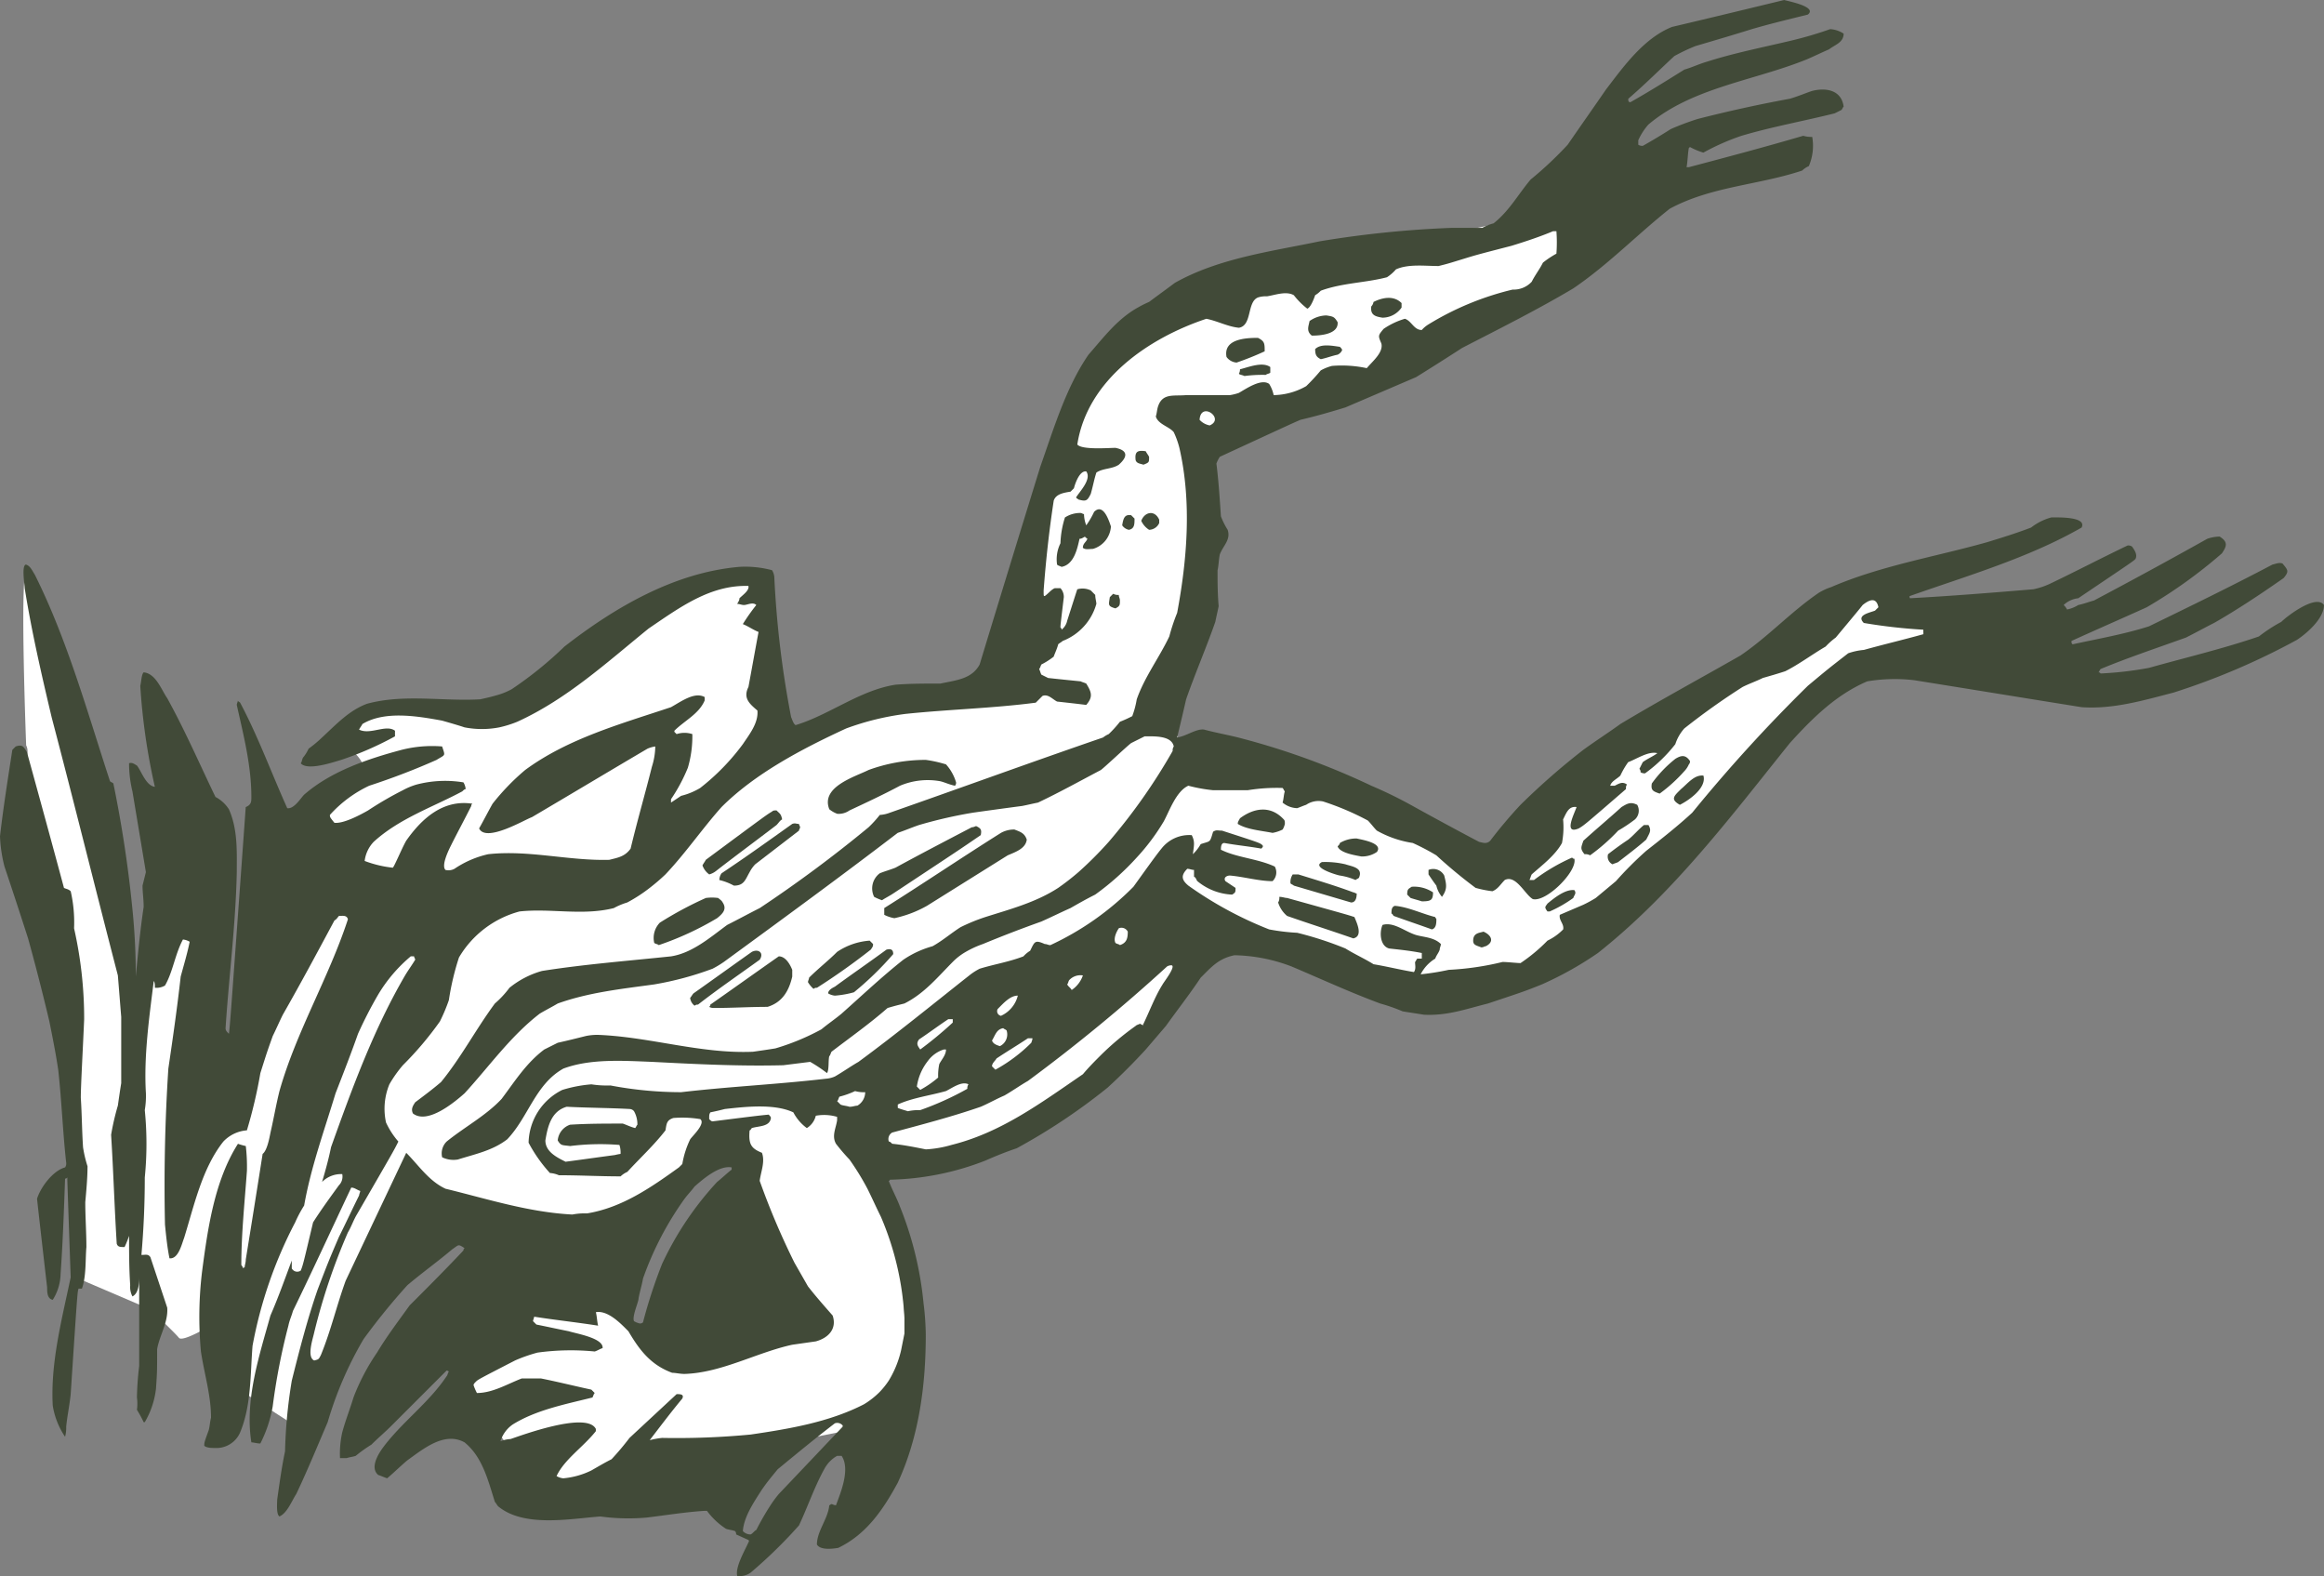
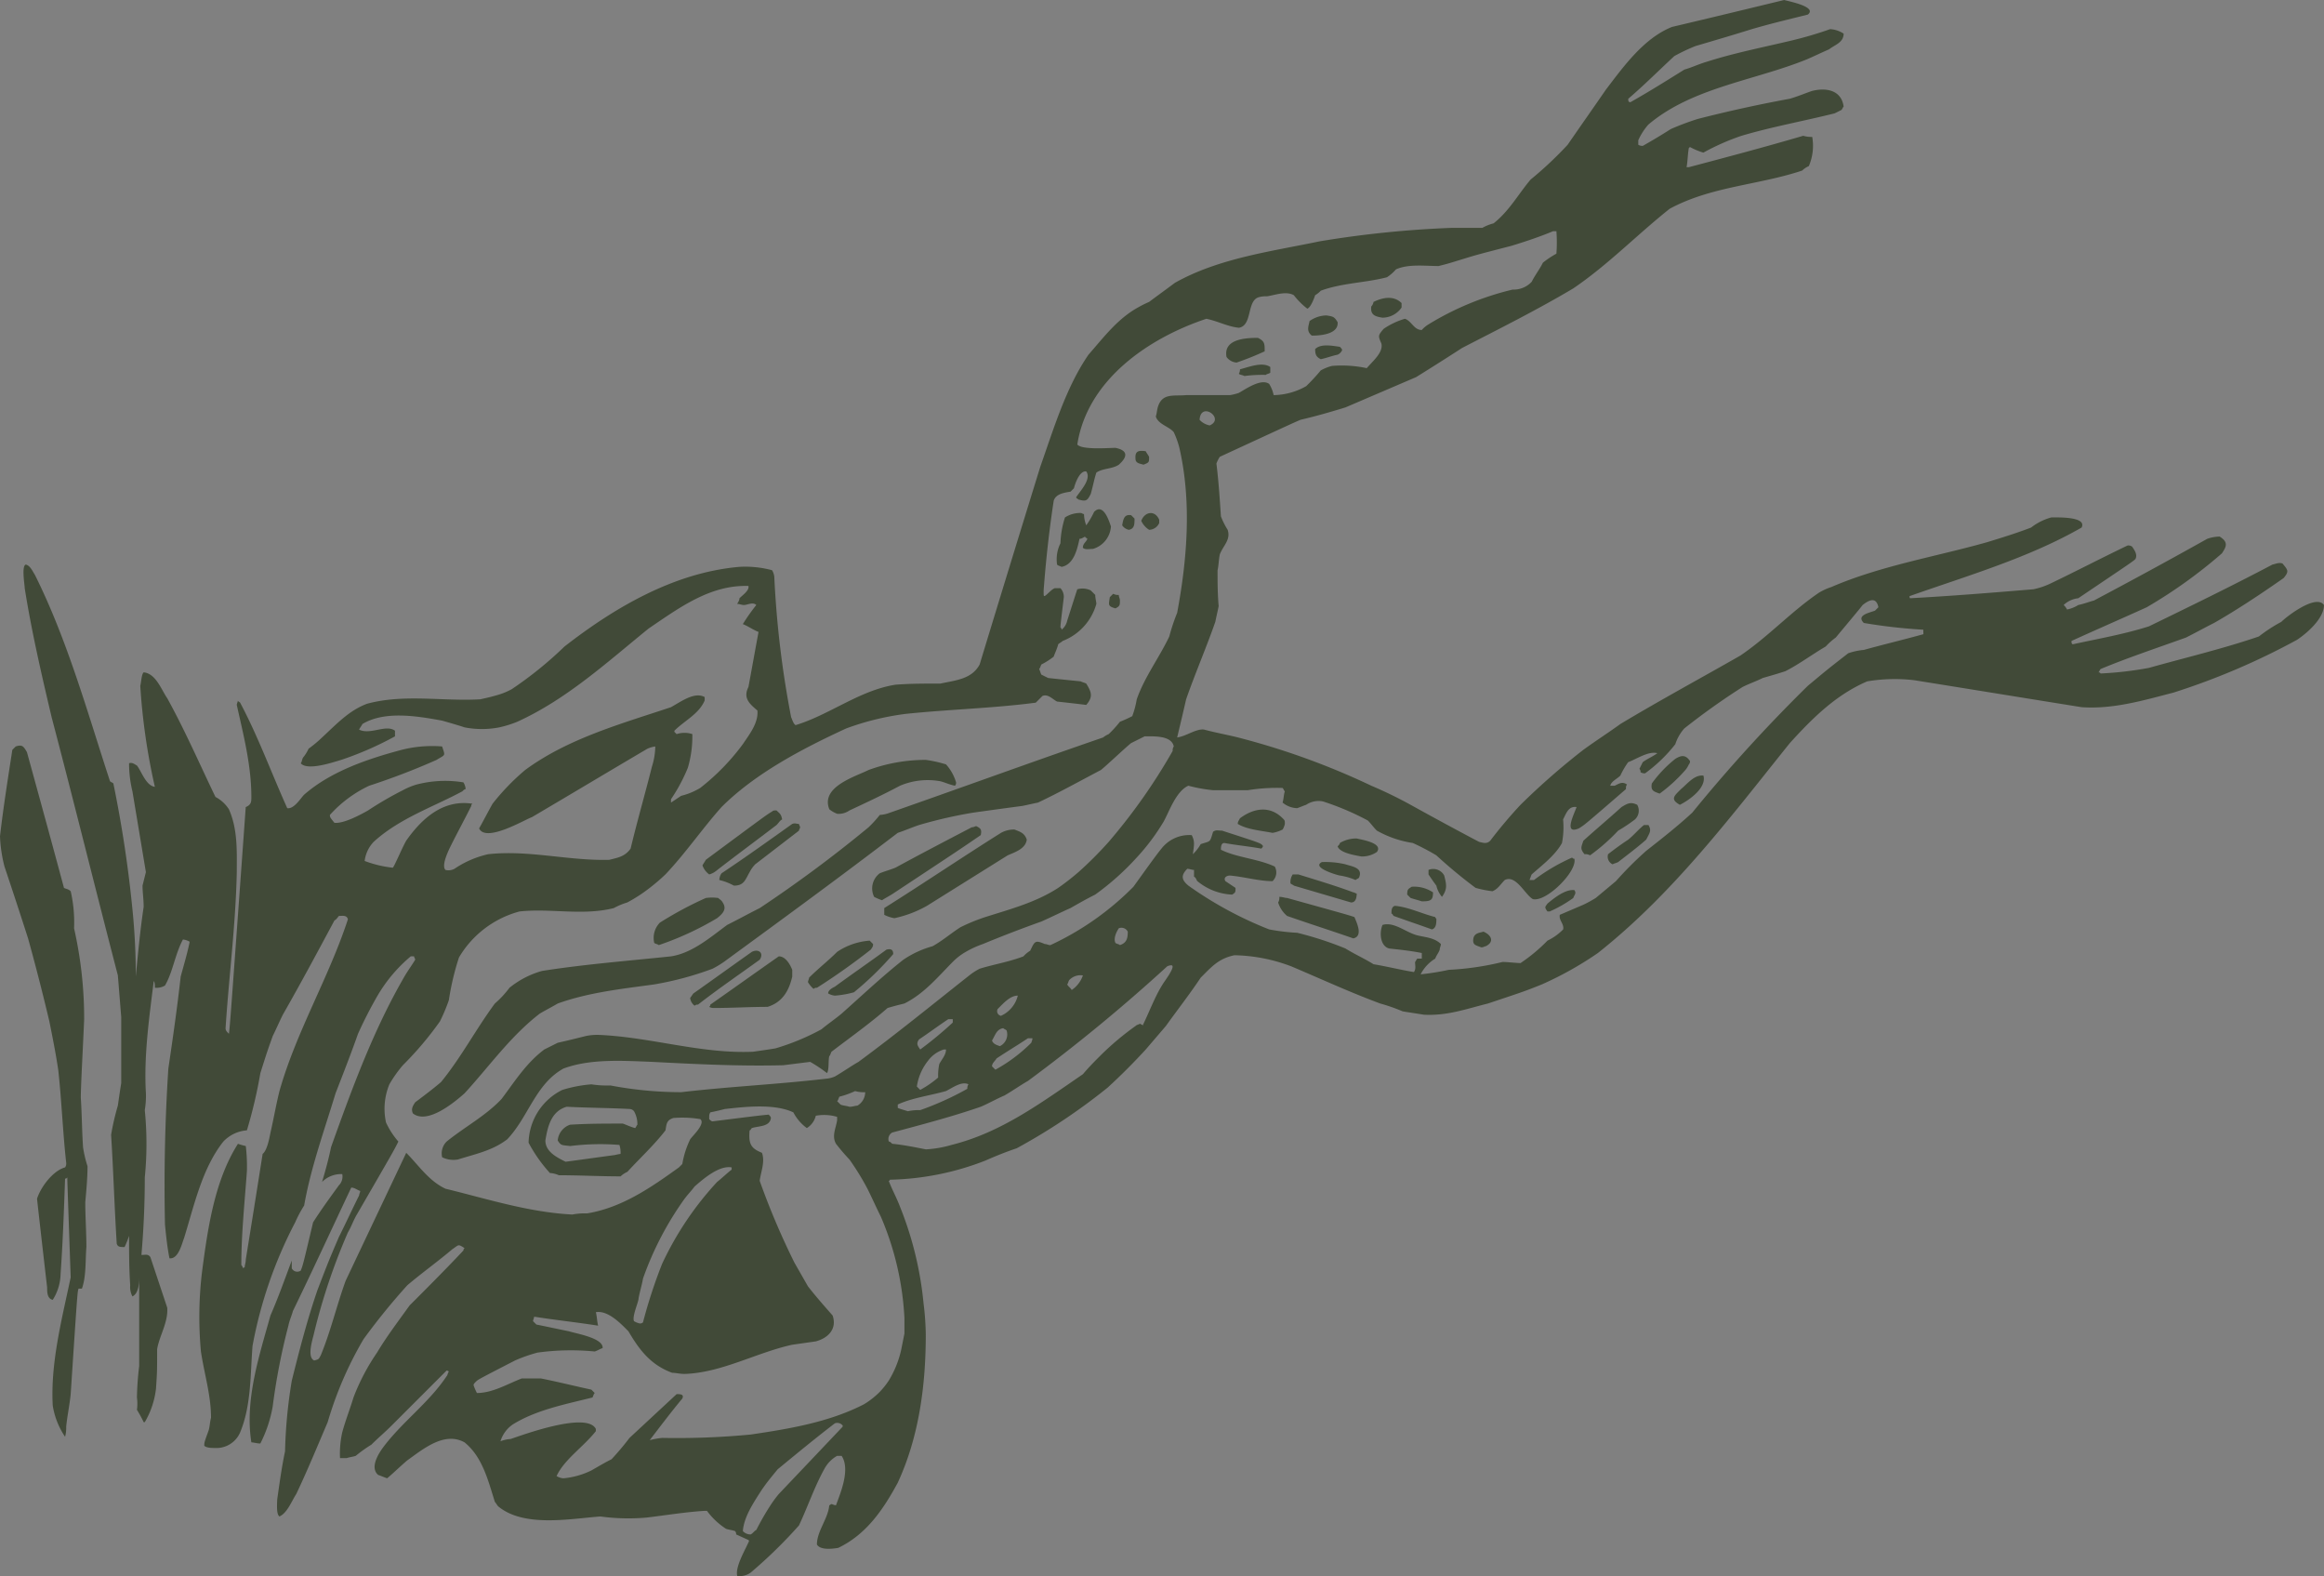
<svg xmlns="http://www.w3.org/2000/svg" fill="none" viewBox="0 0 233 158">
  <rect x="0" y="0" width="233" height="158" fill="#808080" stroke="none" />
  <g clip-path="url(#a)">
-     <path fill="#fff" d="M30.127 85.132s1.426-5.043 2.548-5.586c1.121-.544 3.36-1.357 3.738-2.198.377-.84-1.163-2.185-1.163-2.185s-2.64-1.029-1.324-1.992a24.6 24.6 0 0 1 3.88-2.038s.363.425 4.283 0c3.92-.426 7.099.99 10.45-.843 3.352-1.833 10.889-9.237 14.874-10.347s6.437-1.685 7.959-2.007 2.618.93 2.136 5.288c-.27 3.31-.27 6.637 0 9.947 1.008.136 2.03.136 3.038 0 1.034-.255 5.287-1.509 6.08-2.038.794-.53 11.214-2.168 11.214-2.168s3.254-.468 3.596-1.351 2.579-16.397 3.369-18.387c.789-1.99 4.8-12.74 5.669-13.685s11.156-6.966 11.156-6.966 12.389-2.669 12.881-2.835c.493-.167 12.059-2.708 12.84-2.761s8.465-1.952 8.465-1.952l2.501 4.713-3.147 3.96-23.059 10.862-12.148 4.951.945 9.657-3.981 15.965 1.511 3.595 6.879 1.504 14.329 4.724 9.953 5.354 6.979-8.08 12.525-7.94 11.312-7.066 6.482-4.42 5.338 2.725 4.161 2.67-6.953 2.474-5.7.934-15.429 18.696-13.808 10.844-9.292 2.31-13.106-3.315-10.481-2.628-3.193 5.373-6.014 7.812-9.561 6.412-9.316 3.146h-5.88l2.397 6.612 1.051 14.981-5.45 5.401-31.54 6.274-8.176-11.675 11.681-9.691 5.451 5.012 6.907.929 4.579-15.234-.978-3.523-3.6 2.024-9.9 5.499s-8.68-.06-9.324 0c-.644.061-7.35-1.26-7.35-1.26l-5.607 6.554-5.996 9.69-1.68 5.401-5.378-3.464-1.979-7.914s-4.356 2.81-4.832 2.227c-.477-.584-2.902-2.869-2.902-2.869l-7.177-3.072v-19.579S5.767 95.619 6.157 91.731 2.307 77.3 2.623 76.227c.317-1.075 0-1.505 0-1.505s-.644-16.816 0-17.457c.644-.64 3.534 7.505 3.534 7.505l6.446 32.379 1.324 1.738 2.763-10.93 5.028 10.352 1.053 9.512 4.258-13.611z" />
    <path fill="#414a38" d="M71.104 100.926a.86.86 0 0 0 .45.112c1.8 0 3.6-.112 5.4-.112 1.463-.451 2.139-1.575 2.475-3.037v-.675c-.225-.563-.675-1.352-1.35-1.352-2.25 1.576-4.612 3.264-6.863 4.839 0 .112 0 .112-.112.225m-1.124-.226c2.024-1.575 4.162-3.037 6.188-4.501.45-.675-.113-1.125-.788-.787-1.911 1.35-3.938 2.813-5.85 4.162-.112.113-.225.337-.338.451a1.14 1.14 0 0 0 .45.787.4.4 0 0 1 .157-.094.4.4 0 0 1 .18-.018m18.9-5.514c-1.687 1.239-3.487 2.475-5.176 3.714-.224.113-.675.337-.675.675.205.125.436.202.675.225a9.7 9.7 0 0 0 1.913-.337 31.7 31.7 0 0 0 3.937-3.826c0-.45-.224-.563-.674-.45m-6.974 3.826a66 66 0 0 0 5.4-3.827c.225-.336.225-.336.225-.562l-.338-.336a6.7 6.7 0 0 0-3.262 1.124c-.9.9-1.912 1.687-2.813 2.587 0 .113-.112.338-.112.451q.232.38.563.675a.41.41 0 0 1 .337-.112m6.75-7.314c.319.163.66.276 1.013.338a11.5 11.5 0 0 0 3.263-1.238l8.098-5.062c.788-.338 1.801-.676 1.912-1.576-.224-.675-.674-.788-1.237-1.012a2.7 2.7 0 0 0-1.351.337c-3.937 2.475-7.763 5.062-11.7 7.538zm-.225-1.463c.337-.225.787-.45 1.124-.676 6.638-4.387 6.638-4.387 8.775-5.85.113-.561 0-.674-.45-.9-.113 0-.225.114-.45.114-2.587 1.35-5.176 2.7-7.651 4.05-.563.224-1.013.337-1.575.562a1.896 1.896 0 0 0-.563 2.363q.38.2.788.337m40.615-.226c-.225 0-.45-.112-.786-.112a.84.84 0 0 1-.113.564c.164.527.476.996.899 1.35 2.251.787 4.389 1.463 6.638 2.25 1.012-.224.337-1.576.112-2.138-.675-.224-.675-.224-6.75-1.913m19.689 3.376c-.337.113-.9.113-1.012.675-.112.675.225.675.787.9.225 0 .338-.113.452-.113.899-.45.561-1.124-.227-1.462m-8.888-2.588c-.338.112-.338.45-.338.787.113 0 .113.112.225.225 1.238.45 2.587.9 3.825 1.35.451-.112.451-.675.451-1.013 0-.111-.113-.111-.113-.224-1.35-.337-2.699-1.012-4.05-1.125m-4.387-.337c.451 0 .563-.451.563-.9-.112 0-.224-.113-.337-.113-1.8-.675-3.713-1.237-5.513-1.8h-.563a1.36 1.36 0 0 0-.224.9c.112.113.224.113.337.225zm7.09-.113c.901 0 1.125-.113 1.125-.9a3.4 3.4 0 0 0-2.138-.563c-.337.225-.45.225-.45.787l.337.337c.338.113.788.226 1.125.338m.674-3.15v.45c.225.338.45.676.787 1.125.095.415.288.8.563 1.125.563-.787.451-1.238.225-2.137a1.247 1.247 0 0 0-1.575-.563m11.926 3.376c-.225.338-.338.338 0 .788h.225a12.7 12.7 0 0 0 2.362-1.351c.113-.337.338-.45.113-.787-.901-.112-2.025.787-2.7 1.35m-20.251-3.938a8.8 8.8 0 0 0-2.363-.225c-1.124.562 1.687 1.35 1.801 1.35a6.4 6.4 0 0 1 1.574.45c.113-.112.225-.112.337-.224.45-1.013-.675-1.124-1.35-1.35m1.125-2.589a3.2 3.2 0 0 0-1.687.45c0 .112-.113.225-.225.337.225.676 1.8.9 2.362 1.013a2.6 2.6 0 0 0 1.576-.45c.674-.9-1.576-1.238-2.025-1.35m-7.201-1.462c0-.225 0-.338-.112-.451-1.35-1.462-3.037-1.125-4.388-.113-.112.225-.225.338-.225.563.9.564 2.363.676 3.489.9a3.6 3.6 0 0 0 1.012-.336q.158-.264.224-.564m36.002.113c-.563.45-1.013 1.012-1.575 1.463a31 31 0 0 0-2.025 1.463.85.85 0 0 0 .45 1.012c.225-.113.338-.113.563-.225 1.013-.787 1.913-1.463 2.813-2.25.337-.676.562-.9.224-1.463zm-.9-.563a1.196 1.196 0 0 0 .225-1.462c-.675-.338-1.012-.113-1.575.223-1.238 1.126-2.587 2.252-3.825 3.376-.225.676-.338.788.112 1.35.194-.017.389.022.562.113a19.3 19.3 0 0 0 2.814-2.475 15 15 0 0 0 1.687-1.125m4.613-3.038c-.675.675-1.125 1.012-.113 1.575.901-.45 2.7-1.688 2.363-2.926-.899-.112-1.575.788-2.25 1.35m.337-1.799c.188-.197.34-.426.45-.675a.42.42 0 0 0 .113-.338c-.451-.675-.901-.563-1.463-.224a12.3 12.3 0 0 0-2.363 2.475c-.112.675.113.787.788 1.013a15.5 15.5 0 0 0 2.475-2.251" />
    <path fill="#414a38" d="M228.724 62.332a15.4 15.4 0 0 0-2.25 1.464c-3.601 1.237-7.426 2.137-11.025 3.15a35.5 35.5 0 0 1-4.838.562c-.112-.112-.112-.112-.225-.112.113-.112.113-.225.225-.338 2.701-1.124 5.737-2.137 8.551-3.15.899-.45 1.912-1.012 2.813-1.462 2.362-1.35 4.725-2.926 6.975-4.501.564-.675.451-.788-.112-1.463-.338-.112-.563 0-1.013.112-4.049 2.139-8.214 4.163-12.375 6.188-2.476.789-5.062 1.239-7.651 1.801-.112-.112-.112-.112-.112-.337 2.474-1.126 5.061-2.251 7.538-3.375a49 49 0 0 0 7.538-5.402c.45-.674.675-1.124-.225-1.686-.422.01-.84.085-1.238.223a556 556 0 0 1-11.364 6.188c-.45.113-1.012.338-1.574.451a3.4 3.4 0 0 1-1.126.451 1.5 1.5 0 0 0-.336-.45c.399-.382.913-.62 1.461-.679 5.513-3.713 5.513-3.713 5.738-3.938.225-.45-.113-.9-.338-1.238a.67.67 0 0 0-.45-.113c-2.588 1.238-5.176 2.588-7.764 3.827a7.5 7.5 0 0 1-1.686.562c-4.05.337-8.214.675-12.377.9 0-.113-.112-.113 0-.225 5.738-2.025 11.927-3.826 17.214-6.863.562-1.126-2.475-1.013-3.037-1.013a5.7 5.7 0 0 0-2.025 1.013c-1.462.562-2.924 1.012-4.388 1.462-5.175 1.463-10.688 2.362-15.638 4.5q-.651.212-1.238.564c-2.812 1.912-5.061 4.388-7.875 6.3-3.937 2.25-8.099 4.5-12.038 6.865-1.238.899-2.474 1.686-3.712 2.587a71 71 0 0 0-6.301 5.513 47 47 0 0 0-3.037 3.6c-.338.337-.675.225-1.126.113a381 381 0 0 1-6.862-3.713 43 43 0 0 0-3.939-1.913 74 74 0 0 0-12.937-4.725c-1.239-.337-2.588-.563-3.825-.9-.789-.113-1.801.675-2.7.787.563-2.362.563-2.362.899-3.825.9-2.588 2.025-5.176 2.926-7.764.112-.563.225-1.012.336-1.575-.111-1.238-.111-2.363-.111-3.6.111-.452.111-1.013.224-1.576.337-.9 1.125-1.463.787-2.475a7.6 7.6 0 0 1-.675-1.35c-.112-1.688-.225-3.488-.45-5.289q.134-.355.337-.675c7.313-3.375 7.313-3.375 8.099-3.713 1.463-.338 3.037-.788 4.5-1.239l7.087-3.037a280 280 0 0 0 4.612-2.925c3.713-1.913 7.539-3.826 11.136-5.964 3.487-2.362 6.413-5.4 9.675-7.988 4.162-2.25 8.888-2.363 13.276-3.826.197-.188.425-.34.675-.45a5.17 5.17 0 0 0 .337-2.926 2.8 2.8 0 0 1-.9-.112c-3.825 1.125-7.65 2.137-11.475 3.15h-.225c.112-.563.112-1.238.225-1.912l.112-.113q.645.353 1.35.564a23.3 23.3 0 0 1 3.826-1.688c3.037-.9 6.187-1.463 9.338-2.25l.675-.338c.112-.112.112-.225.224-.337-.224-1.688-1.799-1.912-3.15-1.575-.675.224-1.462.562-2.25.787a136 136 0 0 0-9.226 2.025q-1.378.432-2.7 1.013a60 60 0 0 1-2.813 1.687.85.85 0 0 1-.45-.112v-.45a6.2 6.2 0 0 1 1.013-1.576c4.389-3.713 10.576-4.389 15.863-6.526.788-.337 1.463-.674 2.25-1.012.564-.451 1.463-.675 1.463-1.576a2.76 2.76 0 0 0-1.35-.45q-1.88.665-3.817 1.129c-2.813.675-5.738 1.238-8.551 2.138-.787.225-1.462.563-2.25.787-1.8 1.124-3.601 2.25-5.4 3.263h-.113c-.112-.112-.112-.112-.112-.337 1.574-1.35 3.037-2.813 4.613-4.276q1.036-.574 2.137-1.012c1.912-.562 3.826-1.124 5.625-1.688 1.913-.562 3.826-1.012 5.626-1.462C182.26.674 179.222.11 178.881 0c-3.713.9-7.426 1.799-11.25 2.699-2.813 1.125-4.837 3.938-6.637 6.3-1.238 1.8-2.589 3.714-3.826 5.514A37 37 0 0 1 153.455 18c-1.238 1.463-2.138 3.151-3.713 4.389a4.7 4.7 0 0 0-1.124.45h-3.037c-4.45.167-8.884.618-13.275 1.351-4.838 1.012-10.124 1.687-14.514 4.162-.9.676-1.688 1.238-2.588 1.913q-.579.248-1.125.563c-2.024 1.124-3.375 2.925-4.949 4.726-2.251 3.262-3.488 7.425-4.838 11.25a4340 4340 0 0 0-6.074 19.803c-.787 1.463-2.362 1.575-3.937 1.912-1.575 0-3.037 0-4.5.113-3.6.562-6.64 3.037-10.013 4.05-.225-.112-.338-.563-.45-.788a98 98 0 0 1-1.688-14.062c-.023-.24-.1-.47-.225-.676a10.4 10.4 0 0 0-3.262-.337c-6.526.563-12.489 4.05-17.552 7.989a38 38 0 0 1-5.288 4.275 7 7 0 0 1-1.35.563c-.787.224-.787.224-1.8.45-3.713.225-7.65-.563-11.363.45-1.8.675-3.038 2.025-4.5 3.375q-.635.613-1.351 1.126a4 4 0 0 1-.563.9c-.112.224-.112.45-.225.562.675.788 3.263-.112 4.05-.337a33 33 0 0 0 5.4-2.363v-.563c-.901-.674-2.476.451-3.601-.112.112-.225.225-.337.337-.562 2.25-1.351 5.513-.79 7.988-.338.787.225 1.575.45 2.25.675a9.1 9.1 0 0 0 3.487 0 11 11 0 0 0 1.8-.563c4.95-2.25 9.001-5.963 13.16-9.339 3.15-2.137 6.188-4.388 10.013-4.274.113.449-.563.9-.9 1.238 0 .224-.112.336-.224.562.225 0 .45.112.675.112.337 0 .9-.337 1.238 0q-.734.917-1.35 1.913c.562.224 1.011.562 1.575.788-.338 1.8-.676 3.712-1.013 5.513-.563 1.124.113 1.687.9 2.362.112 1.239-.787 2.363-1.463 3.376a22.5 22.5 0 0 1-4.274 4.388 6.9 6.9 0 0 1-1.912.788l-1.013.676v-.338a17 17 0 0 0 1.688-3.151 11.1 11.1 0 0 0 .45-3.375 2.5 2.5 0 0 0-1.575 0l-.225-.225v-.112c1.012-1.013 2.475-1.687 3.037-3.038v-.337c-1.013-.563-2.363.451-3.375 1.013-5.062 1.688-10.351 3.15-14.626 6.3a23 23 0 0 0-3.263 3.376c-.45.788-.9 1.687-1.35 2.475.675 1.463 4.613-.9 5.287-1.124 3.826-2.252 7.763-4.614 11.588-6.864.25-.113.516-.188.788-.225a7 7 0 0 1-.338 2.025c-.675 2.7-1.462 5.4-2.136 8.214-.563.787-1.239.9-2.139 1.124-4.05.113-8.099-1.012-12.148-.562a9.9 9.9 0 0 0-3.375 1.462 1.27 1.27 0 0 1-.9.113c-.45-.45.338-2.025.563-2.475.675-1.351 1.35-2.588 2.024-3.938 0-.113 0-.113.113-.225-2.926-.45-5.062 1.463-6.64 3.713-.45.788-1.236 2.7-1.349 2.7a11.3 11.3 0 0 1-2.813-.675c.087-.72.404-1.39.903-1.915 2.588-2.363 5.963-3.488 8.888-5.062.113-.112.225-.225.337-.225-.023-.239-.1-.47-.224-.675a11.3 11.3 0 0 0-4.726.225 7 7 0 0 0-1.35.563 35 35 0 0 0-3.487 2.025c-.788.45-2.475 1.35-3.376 1.237-.45-.562-.45-.562-.45-.787a12.4 12.4 0 0 1 3.938-2.926 70 70 0 0 0 6.75-2.587c.9-.563.9-.337.563-1.35a12.4 12.4 0 0 0-4.05.337c-3.373.9-7.086 2.138-9.787 4.5-.338.338-1.012 1.463-1.688 1.35-1.575-3.487-2.925-7.2-4.725-10.576-.113-.112-.224-.112-.224-.225 0 .113-.113.337-.113.45.675 3.038 1.462 6.075 1.462 9.226 0 .451 0 .789-.563 1.013-1.574 21.825-1.574 21.825-1.687 22.727-.224-.224-.336-.337-.336-.563.337-5.175 1.013-10.35 1.125-15.64 0-2.024.113-4.274-.788-6.3-.335-.522-.8-.95-1.35-1.238-1.575-3.262-3.037-6.638-4.838-9.902-.562-.787-1.125-2.475-2.362-2.587-.225.225-.225.9-.338 1.35a63 63 0 0 0 1.463 10.125c-.9-.113-1.35-1.576-1.8-2.138-.225-.113-.45-.338-.787-.225 0 .948.114 1.892.337 2.813l1.35 8.1-.337 1.35c0 .676.113 1.351.113 2.139-.338 2.25-.563 4.613-.789 6.975a66 66 0 0 0-.337-6.75 122 122 0 0 0-1.911-12.602c-.113-.113-.226-.113-.338-.225-2.25-6.864-4.274-14.174-7.539-20.704-.224-.336-.449-.9-.899-1.012-.45.112-.113 2.025-.113 2.363.676 4.275 1.688 8.664 2.7 12.94 2.25 8.551 4.389 17.215 6.639 25.878.113 1.35.225 2.813.337 4.163v6.638c-.112.675-.224 1.463-.337 2.25a25 25 0 0 0-.676 2.926c.226 3.6.338 7.313.563 10.913.113.338.338.338.788.338q.261-.548.45-1.124c0 1.686 0 3.262.113 4.95a2.03 2.03 0 0 0 .224 1.124c.676-.337.676-1.462.676-2.025v9.002a30 30 0 0 0-.225 3.15c.056.411.056.827 0 1.238q.373.6.675 1.238h.112a8.5 8.5 0 0 0 1.125-3.375c.113-1.688.113-1.688.113-3.937.224-1.352 1.124-2.701 1.012-4.164l-1.687-5.062c-.225-.336-.45-.225-.9-.225a89 89 0 0 0 .337-7.763 34 34 0 0 0 0-6.751 8.5 8.5 0 0 0 .113-1.687c-.225-3.714.337-7.651.787-11.252.113.113.113.45.113.675.352.034.707-.045 1.012-.224.787-1.352 1.012-3.151 1.8-4.614.24.024.47.1.675.225-.225 1.125-.562 2.25-.9 3.487-.338 3.038-.788 6.189-1.238 9.228-.337 5.175-.45 10.463-.337 15.639.112 1.125.224 2.25.45 3.375.9.112 1.238-1.463 1.463-2.025 1.013-3.263 1.8-6.976 3.938-9.676a3.62 3.62 0 0 1 2.362-1.125 48 48 0 0 0 1.35-5.737c.676-2.139.676-2.139 1.239-3.714.336-.675.675-1.463 1.012-2.138 1.8-3.15 3.488-6.3 5.176-9.45.225-.114.337-.338.45-.451.338 0 .788-.113.9.336-1.912 5.85-5.175 11.252-6.862 17.216-.338 1.35-.564 2.7-.9 4.162-.113.563-.338 1.8-.788 2.138a2186 2186 0 0 1-1.688 10.577c0 .338-.111.562-.111.787a.1.1 0 0 0-.044.008.1.1 0 0 0-.037.025.1.1 0 0 0-.024.036.1.1 0 0 0-.008.044c-.113-.113-.113-.225-.225-.338 0-3.149.338-6.3.563-9.451a18 18 0 0 0-.113-2.475 7 7 0 0 1-.787-.225c-2.363 3.714-3.037 8.552-3.601 12.827a38 38 0 0 0-.112 7.989c.337 2.25 1.013 4.387 1.013 6.637-.113.451-.113.788-.226 1.238-.45 1.238-.45 1.238-.45 1.576.225.224.788.224 1.125.224a2.58 2.58 0 0 0 2.475-1.576c1.124-2.7 1.012-5.849 1.238-8.663a43.7 43.7 0 0 1 4.274-12.376q.385-.88.9-1.688c.676-3.826 2.025-7.539 3.15-11.251.789-2.024 1.576-4.049 2.251-5.964a42 42 0 0 1 2.025-3.937 15.1 15.1 0 0 1 3.262-3.826h.332c0 .113.113.225.113.337-.338.563-.676 1.012-1.013 1.575-3.15 5.401-5.288 11.251-7.424 17.216-.225 1.123-.563 2.362-.9 3.486a2.7 2.7 0 0 1 2.024-.787 1.24 1.24 0 0 1-.337 1.124c-.9 1.239-1.8 2.475-2.588 3.714-1.012 4.275-1.012 4.275-1.238 4.838a.63.63 0 0 1-.5.088.63.63 0 0 1-.398-.313v-.787c-.676 1.8-1.352 3.713-2.139 5.512-1.124 4.05-2.587 8.439-1.912 12.714.224 0 .563.113.9.113a13.1 13.1 0 0 0 1.239-3.712 64 64 0 0 1 1.574-8.099c.113-.563.338-1.013.45-1.463 2.025-4.162 3.938-8.327 5.852-12.376.336 0 .562.225.9.337 0 .112-.113.337-.113.45-.675 1.351-1.35 2.814-2.025 4.163-1.012 2.363-1.012 2.363-2.137 5.288-1.013 2.926-1.8 5.964-2.587 9.112a50 50 0 0 0-.676 7.087c-.337 1.576-.562 3.262-.787 4.837 0 .338-.113 1.464.225 1.689.787-.338 1.238-1.576 1.687-2.251 1.124-2.363 2.138-4.838 3.15-7.201a36.6 36.6 0 0 1 3.598-8.323 66 66 0 0 1 4.388-5.401c1.463-1.238 3.037-2.363 4.5-3.601.675-.451.563-.563 1.238-.113-.112.113-.112.113-.112.226-1.8 1.911-3.6 3.713-5.4 5.513-1.125 1.574-2.25 3.037-3.263 4.725a21.4 21.4 0 0 0-2.363 4.5c-.336 1.126-.787 2.251-1.124 3.488a9.7 9.7 0 0 0-.225 2.588h.675c.338-.113.563-.113.9-.225a14 14 0 0 1 1.575-1.125c.676-.675 1.35-1.238 2.024-1.912l5.514-5.514a.35.35 0 0 1 .225.113c-.114.112-.114.337-.225.451-1.8 2.7-4.501 4.613-6.413 7.2-.563.788-1.238 2.025-.45 2.7.336.113.562.225.9.337.674-.563 1.35-1.237 2.024-1.8 1.575-1.124 3.713-2.926 5.738-1.8 1.8 1.462 2.362 3.826 3.037 5.965.113.112.225.336.338.45 2.587 2.138 7.2 1.238 10.237 1.012 1.529.208 3.076.246 4.613.112 1.913-.225 3.938-.563 5.851-.676h.225a7.3 7.3 0 0 0 1.912 1.801c.337.112.563.112.9.225a.41.41 0 0 1 .112.337l1.238.562a.157.157 0 0 1 0 .226c-.337.787-1.35 2.475-1.125 3.375a1.88 1.88 0 0 0 1.35-.338 48 48 0 0 0 4.838-4.725c.9-1.912 1.575-3.938 2.587-5.738a3.27 3.27 0 0 1 1.238-1.238h.45c.9 1.35-.112 3.714-.562 4.95-.225 0-.337-.112-.45-.112-.114 0-.113.112-.226.112-.111 1.351-1.237 2.588-1.237 3.939.337.562 1.462.45 2.138.336 2.812-1.35 4.5-3.825 5.963-6.525 2.138-4.613 2.813-9.789 2.813-14.852a28 28 0 0 0-.225-3.15 34.8 34.8 0 0 0-2.362-9.676c-.337-.9-.788-1.688-1.125-2.588q.022 0 .043-.008a.1.1 0 0 0 .061-.061.1.1 0 0 0 .009-.043 27.8 27.8 0 0 0 9.562-1.913c1.013-.45 2.137-.9 3.15-1.237a61 61 0 0 0 9.111-6.075 62 62 0 0 0 3.826-3.825l2.024-2.363c1.125-1.575 2.363-3.15 3.487-4.838 1.125-1.125 1.799-1.912 3.375-2.25a16.8 16.8 0 0 1 5.737 1.125c2.926 1.238 5.85 2.588 8.888 3.713a18 18 0 0 1 2.251.787c.675.113 1.462.225 2.137.337 2.363.113 4.163-.563 6.413-1.124 3.713-1.238 3.713-1.238 5.401-1.913a34.4 34.4 0 0 0 5.624-3.15c7.538-5.964 13.275-13.613 19.24-21.04 2.249-2.476 4.611-4.838 7.762-6.189 1.562-.261 3.153-.3 4.725-.112 5.626.9 11.136 1.8 16.763 2.7 3.15.225 6.188-.675 9.226-1.463a70.6 70.6 0 0 0 12.375-5.288c1.013-.676 2.7-2.138 2.7-3.488-.788-1.124-3.713 1.125-4.275 1.688M121.282 42.642a1.82 1.82 0 0 1-1.013-.562c.112-1.913 2.587-.112 1.013.562M84.38 143.118a5741 5741 0 0 1-6.3 6.638q-.49.589-.902 1.238-.736 1.146-1.35 2.362c-.225.113-.338.337-.564.451a1.03 1.03 0 0 1-.787-.337c.113-1.463 1.125-2.925 1.913-4.163.562-.787.562-.787 1.574-2.025 1.913-1.574 3.826-3.149 5.738-4.613a.7.7 0 0 1 .788.226c0 .112 0 .112-.113.225m6.3-10.915v1.463l-.337 1.688a10.2 10.2 0 0 1-1.238 3.037 8 8 0 0 1-.9 1.125 8.2 8.2 0 0 1-1.575 1.239c-3.488 1.8-7.538 2.475-11.364 3.037a78 78 0 0 1-8.887.338 8.4 8.4 0 0 0-1.238.225c1.126-1.463 2.139-2.814 3.263-4.163.225-.45-.225-.45-.563-.45l-4.724 4.388a28 28 0 0 1-1.8 2.137c-.676.338-1.239.676-2.025 1.125a8 8 0 0 1-2.813.788c-.24-.023-.47-.1-.675-.225.787-1.688 2.699-2.926 3.937-4.501v-.224c-.9-1.8-7.537.675-8.55 1.012a3.3 3.3 0 0 0-1.013.224 3.18 3.18 0 0 1 1.238-1.687c2.361-1.463 5.288-2.025 7.987-2.7.112-.225.112-.337.225-.45l-.337-.338c-1.575-.337-3.375-.787-5.062-1.123h-1.91c-1.463.562-2.926 1.461-4.5 1.461a5.3 5.3 0 0 1-.338-.787c0-.112.112-.225.225-.337.225-.225.225-.225 3.938-2.138q1.095-.48 2.25-.788a24.5 24.5 0 0 1 5.737-.111c.337-.113.45-.226.788-.338.112-1.013-2.7-1.463-3.376-1.688-1.124-.225-2.137-.45-3.262-.675l-.337-.338c0-.112.112-.337.112-.45 2.139.338 4.276.563 6.413.9-.112-.45-.112-.9-.225-1.35 1.238-.225 2.588 1.238 3.263 1.912 1.124 1.913 2.25 3.375 4.387 4.163.338 0 .788.113 1.238.113 3.713-.113 7.201-2.139 10.8-2.926l2.364-.337c1.238-.338 2.138-1.239 1.688-2.588-.788-.901-1.688-1.912-2.475-2.926l-1.35-2.362a75 75 0 0 1-3.49-8.215c.111-.9.562-1.913.224-2.813-1.125-.45-1.35-.9-1.237-2.251.111 0 .111-.112.224-.225.675-.224 1.8-.112 1.913-1.012 0-.113-.112-.225-.225-.338-1.125.113-1.125.113-5.625.676-.113 0-.225-.112-.338-.225 0-.451 0-.451.113-.676a29 29 0 0 0 1.462-.337c2.025-.225 4.95-.563 6.864.337.323.621.785 1.16 1.35 1.575.452-.277.775-.722.9-1.237a4.6 4.6 0 0 1 2.137.112v.338c-.112.786-.563 1.574-.112 2.362q.634.823 1.35 1.575a26 26 0 0 1 1.802 2.929c.45.901.9 1.913 1.35 2.813a29.5 29.5 0 0 1 2.363 10.239m-26.664-2.025c.112-.676.337-1.35.45-2.025a31.8 31.8 0 0 1 4.162-7.989c.338-.451.675-.788 1.012-1.239.9-.788 2.476-2.138 3.713-1.912v.225c-.45.337-.9.787-1.462 1.237a31.9 31.9 0 0 0-5.514 8.214 51 51 0 0 0-1.912 5.852.4.4 0 0 1-.155.094.4.4 0 0 1-.182.018 1.9 1.9 0 0 1-.562-.225c-.225-.451.45-1.913.45-2.25m19.914-19.802c.113-.113.113-.225.224-.451a8.7 8.7 0 0 0 1.575-.562c.33.092.671.13 1.013.112a1.57 1.57 0 0 1-.787 1.35c-.226 0-.45.112-.789.112-.336-.112-.674-.112-.899-.224q-.168-.17-.337-.337m32.629-11.702c-.788 1.238-1.351 2.814-2.025 4.162v-.117a.4.4 0 0 1-.224-.113c-.225.113-.338.113-.451.225a28 28 0 0 0-3.487 2.926c-.563.563-1.238 1.238-1.8 1.913-4.275 2.925-8.213 5.85-13.16 7.087-.843.249-1.711.4-2.588.449-1.125-.224-2.25-.449-3.375-.562-.113-.112-.225-.225-.338-.225a.75.75 0 0 1 .338-.9c2.925-.788 5.963-1.575 8.887-2.588.788-.337 1.575-.787 2.363-1.124.787-.451 1.575-1.012 2.363-1.463a172 172 0 0 0 13.95-11.477.86.86 0 0 1 .451-.112c.45.112-.788 1.688-.901 1.912m-23.517 7.651a3.15 3.15 0 0 1 1.576-1.124h.224c0 .562-.45 1.012-.675 1.462a5.5 5.5 0 0 0-.113 1.351c-.554.476-1.157.891-1.8 1.237l-.336-.337a5.4 5.4 0 0 1 1.124-2.587m-.9-2.138c1.013-.675 1.912-1.351 2.926-2.025h.45v.338a38 38 0 0 1-3.263 2.7c-.224-.338-.45-.563-.113-1.013m2.701 5.176c.675-.338 1.575-1.012 2.25-.675a.67.67 0 0 0-.112.45 30 30 0 0 1-4.726 2.139 5 5 0 0 0-1.238.112c-.336-.112-.786-.225-1.012-.338v-.337c1.462-.675 3.262-.899 4.837-1.35m5.738-6.301c.112.113.225.113.336.225a1.3 1.3 0 0 1-.674 1.575c-.338-.113-.675-.225-.788-.563.338-.563.45-1.124 1.125-1.238m-.563-1.913c.563-.562 1.238-1.35 2.025-1.35a3 3 0 0 1-.612 1.206c-.292.351-.66.631-1.076.819a.47.47 0 0 1-.337-.253.47.47 0 0 1 0-.423m-.113 4.952c1.013-.676 2.139-1.351 3.151-2.025h.451c0 .113 0 .113-.114.451a15.9 15.9 0 0 1-3.6 2.699l-.337-.336c0-.338.338-.563.45-.788m7.086-7.427c.113-.112.113-.337.225-.45a1.54 1.54 0 0 1 1.35-.45 2.88 2.88 0 0 1-1.124 1.462c-.113-.225-.338-.336-.451-.562m5.176-5.626a.71.71 0 0 1 .899.337c0 .675-.112 1.126-.787 1.35-.112-.111-.337-.111-.451-.224-.224-.45.113-1.125.338-1.463m80.667-29.477c-2.024.563-3.938 1.012-5.963 1.575a6.5 6.5 0 0 0-1.576.338c-2.024 1.573-2.024 1.573-4.049 3.262a155 155 0 0 0-11.588 12.717c-1.463 1.35-3.037 2.587-4.614 3.824a36 36 0 0 0-3.037 3.038l-2.024 1.687q-.6.373-1.238.676l-2.363 1.012c-.112.563.45.9.337 1.463a5.6 5.6 0 0 1-1.575 1.125 17 17 0 0 1-2.7 2.25c-.337 0-1.351-.113-1.8-.113-1.771.436-3.579.7-5.4.789q-1.394.306-2.813.45a3.9 3.9 0 0 1 1.462-1.575c.113-.338.338-.563.45-.9 0-.226.113-.338.113-.563-.675-.675-1.687-.675-2.474-.9-1.126-.338-2.25-1.35-3.375-1.013-.338.788-.226 2.138.675 2.363 1.012.112 2.137.225 3.263.451v.562h-.451c-.112.112-.112.225-.225.337 0 .338.113.676-.112 1.012-1.351-.223-2.7-.562-4.05-.786-.899-.563-1.912-1.013-2.813-1.576a34.6 34.6 0 0 0-4.837-1.575 21 21 0 0 1-2.813-.338 37.7 37.7 0 0 1-8.099-4.388c-.675-.562-.787-1.013-.112-1.688.225 0 .45.113.675.113v.675c.225.113.225.338.338.45a5.86 5.86 0 0 0 3.487 1.35c.336-.223.336-.223.336-.674l-1.012-.675c-.225-.338.112-.563.45-.563 1.35.112 2.926.563 4.274.563a1.21 1.21 0 0 0 .225-1.462c-1.687-.79-3.825-.9-5.4-1.689 0-.225 0-.675.338-.675 1.237.225 2.475.337 3.712.563.112-.113.225-.226.112-.337-.224-.225-.224-.225-4.049-1.463-.45 0-.563-.113-.9.112-.338 1.125-.226.9-1.239 1.238a4.5 4.5 0 0 1-.787 1.012c.112-.9.225-1.238-.112-1.912a3.53 3.53 0 0 0-3.037 1.35c-.562.675-1.913 2.587-2.813 3.826a28.6 28.6 0 0 1-8.325 5.85c-.225 0-.337-.112-.563-.112-1.013-.451-1.013-.225-1.463.675a3 3 0 0 0-.676.562c-1.462.563-2.925.788-4.388 1.239q-.473.243-.9.562c-3.712 2.926-7.424 5.964-11.25 8.776-.787.451-1.574 1.012-2.362 1.463a2.7 2.7 0 0 1-.9.225c-4.838.563-9.675.787-14.513 1.35a38 38 0 0 1-7.086-.674c-.64.022-1.28-.016-1.912-.113a13.4 13.4 0 0 0-2.925.562 6.05 6.05 0 0 0-3.375 5.289 14.7 14.7 0 0 0 2.138 3.037c.31.021.615.097.899.224 2.025 0 4.162.113 6.188.113.197-.188.426-.34.675-.45 1.238-1.351 2.7-2.7 3.826-4.163.112-.675.112-1.013.787-1.238a11 11 0 0 1 2.7.112c.563.45-.787 1.688-1.012 2.025a9.1 9.1 0 0 0-.788 2.476l-.338.337c-2.812 2.025-5.736 4.05-9.224 4.614a6.4 6.4 0 0 0-1.463.112c-4.392-.226-8.555-1.573-12.717-2.586-1.688-.787-2.7-2.363-3.938-3.6l-6.074 12.826c-.9 2.476-1.463 4.951-2.475 7.427-.225.45-.225.45-.676.563-.787-.338-.112-2.251 0-2.814a61.5 61.5 0 0 1 3.375-10.017c.337-.563.562-1.238.9-1.8 3.712-6.413 3.712-6.413 4.162-7.313a8 8 0 0 1-1.239-1.912 6.43 6.43 0 0 1 .337-3.826 12.6 12.6 0 0 1 1.352-1.913 33.4 33.4 0 0 0 3.713-4.388q.521-1.039.9-2.138c.217-1.45.556-2.88 1.012-4.275a10.06 10.06 0 0 1 6.074-4.613c3.15-.337 6.301.45 9.45-.337a7 7 0 0 1 1.35-.564c.791-.421 1.544-.91 2.251-1.462a20 20 0 0 0 1.575-1.35c2.025-2.138 3.713-4.613 5.625-6.752 3.375-3.375 8.099-5.85 12.489-7.876a27 27 0 0 1 5.962-1.462c4.276-.45 8.776-.563 13.051-1.125l.676-.675c.562-.225 1.012.337 1.463.563 1.012.112 2.024.224 2.924.337.676-.788.563-1.238 0-2.138-.224-.113-.337-.113-.563-.225-1.124-.113-2.25-.225-3.262-.337l-.675-.337c-.112-.225-.112-.337-.224-.564.112-.111.112-.224.224-.45a7.4 7.4 0 0 0 1.238-.788c.112-.336.338-.787.45-1.237.113-.112.338-.226.451-.337a5.6 5.6 0 0 0 3.375-3.713c0-.226-.113-.563-.113-.9l-.45-.452a1.88 1.88 0 0 0-1.35-.111c-.113.337-.113.337-1.012 3.15a1.55 1.55 0 0 1-.563.9c0-.112 0-.112-.113-.225 0-.224 0-.224.338-3.038a1.28 1.28 0 0 0-.338-.9h-.56c-.337.113-.675.563-1.013.788-.112 0-.112 0-.112-.564.225-3.037.563-6.074 1.012-9 .225-.675 1.012-.788 1.687-.9l.338-.337c.113-.45.563-1.8 1.238-1.688.563.788-.675 2.025-1.013 2.588 0 .112.113.112.225.225.788.224.9.112 1.238-.563.225-.788.338-1.463.563-2.138.675-.45 1.574-.337 2.25-.788 1.013-.9.788-1.463-.338-1.687-.674 0-3.374.224-3.824-.337 1.012-6.525 7.199-10.69 12.938-12.602 1.125.225 2.138.788 3.263.9 1.349-.225.787-2.588 1.912-3.037.289-.092.592-.13.895-.114.787-.113 1.913-.562 2.7-.113.392.505.845.96 1.35 1.35.338-.112.675-1.012.788-1.35q.314-.183.563-.45c2.137-.788 4.5-.788 6.638-1.35q.506-.331.9-.788c1.238-.563 2.925-.336 4.275-.336.899-.226.899-.226 2.362-.676 1.462-.45 1.462-.45 4.949-1.351 1.464-.45 2.814-.9 4.164-1.462h.337q.084 1.126 0 2.25a9.4 9.4 0 0 0-1.351.9c-.337.675-.787 1.238-1.124 1.913a2.47 2.47 0 0 1-1.913.787 29 29 0 0 0-8.437 3.488 3 3 0 0 0-.675.563c-.788 0-1.013-.9-1.689-1.126a7.5 7.5 0 0 0-2.137 1.013c-.563.675-.563.675-.224 1.463.224.9-.901 1.8-1.464 2.475a12 12 0 0 0-3.487-.225c-.392.101-.77.253-1.124.45a20 20 0 0 1-1.46 1.578 6.8 6.8 0 0 1-3.263.9 3.4 3.4 0 0 0-.45-1.124c-.789-.563-2.251.45-3.038.9a5 5 0 0 1-.9.224h-4.389c-1.238.113-2.362-.225-2.812 1.126-.113.336-.113.673-.225 1.012.225.787 1.35 1.013 1.799 1.576a8.7 8.7 0 0 1 .564 1.574c1.237 5.4.787 11.137-.225 16.54q-.47 1.157-.788 2.363c-1.013 2.138-2.475 4.05-3.263 6.3a9 9 0 0 1-.45 1.688q-.603.314-1.238.563-.516.661-1.124 1.238a2.5 2.5 0 0 0-.563.337c-7.201 2.475-14.288 5.062-21.375 7.54a3.3 3.3 0 0 1-1.013.224q-.517.661-1.125 1.238a131 131 0 0 1-10.912 8.1c-1.126.563-2.139 1.124-3.263 1.687-1.688 1.239-3.487 2.814-5.625 3.15-4.275.451-8.663.789-12.94 1.463a9.05 9.05 0 0 0-3.262 1.688 9.7 9.7 0 0 1-1.463 1.575c-1.912 2.588-3.374 5.401-5.4 7.876-.788.675-1.687 1.351-2.586 2.025-.225.338-.451.676-.225 1.125 1.462 1.125 4.162-1.125 5.175-2.025 2.475-2.7 4.612-5.738 7.538-7.988.563-.338 1.238-.675 1.8-1.013 3.15-1.124 6.413-1.462 9.676-1.913a32 32 0 0 0 5.85-1.574 10 10 0 0 0 1.123-.676c5.851-4.275 11.701-8.55 17.439-12.94.675-.224 1.462-.561 2.138-.787a46 46 0 0 1 5.4-1.237 547 547 0 0 1 4.95-.676c.563-.112 1.013-.224 1.575-.336 2.138-1.013 4.162-2.139 6.301-3.264.449-.337 2.587-2.362 3.037-2.7l1.35-.675c.9 0 2.7-.112 2.925 1.013a.68.68 0 0 0-.111.45 58 58 0 0 1-6.413 9.112 37 37 0 0 1-3.037 3.038 25 25 0 0 1-2.025 1.575c-2.25 1.463-4.837 2.139-7.311 2.926q-1.275.418-2.476 1.012c-.9.564-1.8 1.35-2.813 1.912a9.9 9.9 0 0 0-2.925 1.35c-2.138 1.689-4.163 3.602-6.188 5.402-.675.563-1.35 1.012-2.025 1.575a23.5 23.5 0 0 1-4.613 1.912c-.675.113-1.463.225-2.25.337-5.176.226-10.239-1.462-15.414-1.687a5.5 5.5 0 0 0-1.35.112c-.9.225-1.8.451-2.813.676l-1.35.675c-1.8 1.35-2.925 3.15-4.275 4.95-1.575 1.688-3.713 2.813-5.513 4.277a1.67 1.67 0 0 0-.45 1.575c.488.238 1.04.317 1.575.224 1.8-.563 3.487-.9 4.95-2.025 2.138-2.249 2.813-5.512 5.625-7.087 2.7-1.012 5.963-.788 8.887-.676 4.389.226 8.776.451 13.16.338l2.7-.338q.883.505 1.688 1.126c.224-.338.113-1.238.224-1.688.113-.113.113-.225.225-.451 1.913-1.462 3.826-2.814 5.626-4.388.787-.225.787-.225 1.687-.45 2.025-1.013 3.374-2.7 4.95-4.275q.465-.447 1.012-.788a10 10 0 0 1 1.913-.9 124 124 0 0 1 5.85-2.25c1.013-.45 1.912-.9 2.925-1.351.787-.45 1.576-.9 2.475-1.35a26.5 26.5 0 0 0 4.162-3.713 21.4 21.4 0 0 0 2.7-3.602c.563-1.012 1.238-3.037 2.476-3.6q1.22.322 2.475.45h3.487a18 18 0 0 1 3.487-.224c.113.112.113.225.225.337-.112.336-.112.787-.225 1.125.41.347.926.546 1.463.563.337-.113.563-.226.9-.338a2.22 2.22 0 0 1 1.688-.337c1.554.5 3.06 1.14 4.499 1.912.337.337.563.676.901 1.012a10.5 10.5 0 0 0 3.6 1.239q1.216.55 2.363 1.238a50 50 0 0 0 3.937 3.262 11 11 0 0 0 1.688.338c.563-.225.788-.676 1.238-1.125 1.124-.563 2.025 1.463 2.813 1.913 1.35.336 4.5-2.814 4.162-4.05-.112 0-.112 0-.225-.111a19 19 0 0 0-3.824 2.25h-.451c.112-.225.112-.338.225-.564 1.012-.899 2.362-1.911 3.037-3.15a8.4 8.4 0 0 0 .112-2.363c.337-.674.563-1.35 1.35-1.238-.225.675-1.35 2.814.225 2.139.563-.338.563-.338 4.726-3.939 0-.224 0-.337.111-.45-.45-.337-.787-.112-1.237.112h-.45c.112-.45.674-.675 1.012-1.012a8.4 8.4 0 0 1 .787-1.351c.9-.338 2.025-1.124 2.926-.9-.451.337-1.012.563-1.463.9l-.338.675a.4.4 0 0 1 .113.337.85.85 0 0 0 .451.112 15 15 0 0 0 3.037-2.925 4.4 4.4 0 0 1 .9-1.575 69 69 0 0 1 5.849-4.162c.675-.338 1.351-.564 2.025-.9.787-.226 1.574-.451 2.249-.676 1.351-.675 2.7-1.688 4.05-2.475a7 7 0 0 1 1.012-.9c2.251-2.7 2.251-2.7 2.7-3.263.563-.451 1.351-.9 1.576.225l-.338.338c-.562.223-1.912.45-1.124 1.237a54 54 0 0 0 5.963.675zM57.154 114.877a24.2 24.2 0 0 1 4.95-.112c.092.29.13.595.112.899q-.285.04-.562.113c-1.688.225-3.263.45-4.95.674-.9-.449-2.025-1.012-2.025-2.137.225-1.351.563-2.926 2.138-3.376 2.138.113 4.274.113 6.3.225a.59.59 0 0 1 .45.225c.23.413.346.878.337 1.35-.112.113-.112.225-.225.337-.45-.112-.9-.337-1.237-.45-1.8 0-3.487 0-5.288.112a1.84 1.84 0 0 0-1.238 1.576c.337.563.45.452 1.238.564" />
    <path fill="#414a38" d="M8.326 114.99c-.113-1.688-.113-3.264-.225-4.95 0-1.239.225-5.177.337-7.876a41 41 0 0 0-1.012-9.112 14 14 0 0 0-.337-3.714c-.224-.225-.451-.225-.675-.337C5.175 84.388 3.938 79.89 2.7 75.387c-.338-.563-.451-.788-1.125-.563l-.337.337C.787 78.085.338 80.897 0 83.824c.04 1.026.191 2.044.45 3.037a555 555 0 0 1 2.364 7.2 227 227 0 0 1 2.137 8.326c.337 1.688.675 3.375.9 4.952.337 3.149.45 6.188.787 9.225a.68.68 0 0 1-.111.451c-1.239.337-2.476 2.025-2.814 3.15.337 3.038.675 5.964 1.012 8.889 0 .45 0 1.124.563 1.238.494-.774.766-1.67.786-2.588.225-3.151.337-6.413.451-9.564.111 0 .111 0 .224-.112 0 .337 0 .337.337 10.013-.9 4.277-2.024 8.552-1.8 12.827a7.7 7.7 0 0 0 1.239 3.151c.086-.33.124-.671.111-1.012.113-1.124.338-2.138.451-3.263.675-10.238.675-10.239.788-10.577h.337c.45-1.238.338-2.925.45-4.162 0-1.463-.112-3.037-.112-4.501.112-1.238.225-2.476.225-3.601a12 12 0 0 1-.45-1.912m57.717-20.254c2.04-.69 4-1.596 5.85-2.7.563-.45 1.012-.9.563-1.576-.113-.225-.338-.337-.45-.45a4.6 4.6 0 0 0-1.239 0 36.6 36.6 0 0 0-4.613 2.475 2.2 2.2 0 0 0-.562 2.024c.112.113.336.113.45.225m6.075-6.525a5.7 5.7 0 0 1 1.462.563c1.013 0 1.126-.562 1.576-1.35a3.4 3.4 0 0 1 .562-.787l4.388-3.375c0-.112.112-.225.112-.337s-.112-.226-.112-.338c-.337 0-.337-.113-.675 0-2.363 1.688-4.725 3.376-7.087 4.95-.14.198-.218.433-.224.675m-1.014-.563c.246-.064.475-.18.675-.337 2.024-1.575 4.163-3.15 6.074-4.613.225-.225.337-.451.563-.564-.113-.562-.225-.562-.563-.9-.225 0-.337 0-.45.113-.563.338-.563.338-6.639 4.838-.112.225-.225.337-.337.562.13.362.365.675.675.9m12.828-6.074a1.88 1.88 0 0 0 1.237-.337c1.688-.787 3.375-1.576 5.062-2.475a7.1 7.1 0 0 1 4.05-.45c.45.111.9.337 1.463.45a.42.42 0 0 0 .112-.338 4.7 4.7 0 0 0-1.008-1.804 13 13 0 0 0-2.025-.45c-1.957-.002-3.9.34-5.738 1.012-1.35.675-4.837 1.687-3.937 3.937.236.192.502.345.787.451m27.897-20.586c.451-.225.451-.338.451-.79 0-.223-.112-.336-.112-.56a1 1 0 0 1-.563-.114l-.337.337c-.112.788-.225.9.562 1.126m-.451-8.213c-.225-.675-.788-2.362-1.687-1.462q-.331.711-.788 1.35a3.3 3.3 0 0 1-.225-1.126c-.113 0-.224-.112-.337-.112a2.8 2.8 0 0 0-1.574.451 9.5 9.5 0 0 0-.451 2.588 3.6 3.6 0 0 0-.337 2.138c.112.111.225.111.45.224 1.238-.224 1.575-1.799 1.8-2.814.225 0 .336-.111.562-.223 0 .112.113.112.225.223-.112.338-.451.452-.451.901.226.225.676.113 1.013.113a2.51 2.51 0 0 0 1.8-2.251m1.804.337c.562-.113.562-.562.562-1.125l-.336-.337c-.676-.113-.788.337-.901 1.013a1.04 1.04 0 0 0 .676.45m1.235-.901c.17.37.443.683.788.9a1.14 1.14 0 0 0 1.012-.675v-.337c-.45-1.012-1.462-.787-1.8.112m.224-5.626c.562-.225.562-.225.562-.788-.111-.224-.225-.337-.336-.562-.788-.113-1.126 0-1.013.9.113.337.45.337.787.45m9.674-9.563a.85.85 0 0 1-.112.45c.112.112.337.112.563.224q1.064-.14 2.138-.112c.112-.113.337-.113.45-.225v-.562c-.788-.563-2.138 0-3.037.225m-.338-.675a29 29 0 0 0 2.812-1.126c0-.788 0-1.012-.675-1.35-1.238 0-3.487.113-3.15 1.913a1.36 1.36 0 0 0 1.013.563m7.875-1.351c0 .564.112.79.563 1.013.562-.113 1.124-.338 1.687-.45a.9.9 0 0 0 .451-.452c0-.112-.113-.224-.225-.337-.788-.112-1.912-.337-2.475.225m-.338-1.348c.788 0 2.699-.113 2.587-1.35-.339-.563-.45-.563-1.125-.675a3.03 3.03 0 0 0-1.688.563c-.111.562-.336 1.012.226 1.462m7.087-1.8a2.34 2.34 0 0 0 1.912-1.013v-.45c-.788-.788-1.912-.563-2.813-.112a.85.85 0 0 1-.225.45c-.112.9.451 1.013 1.125 1.126" />
  </g>
  <defs>
    <clipPath id="a">
      <path fill="#fff" d="M0 0h233v158H0z" />
    </clipPath>
  </defs>
</svg>